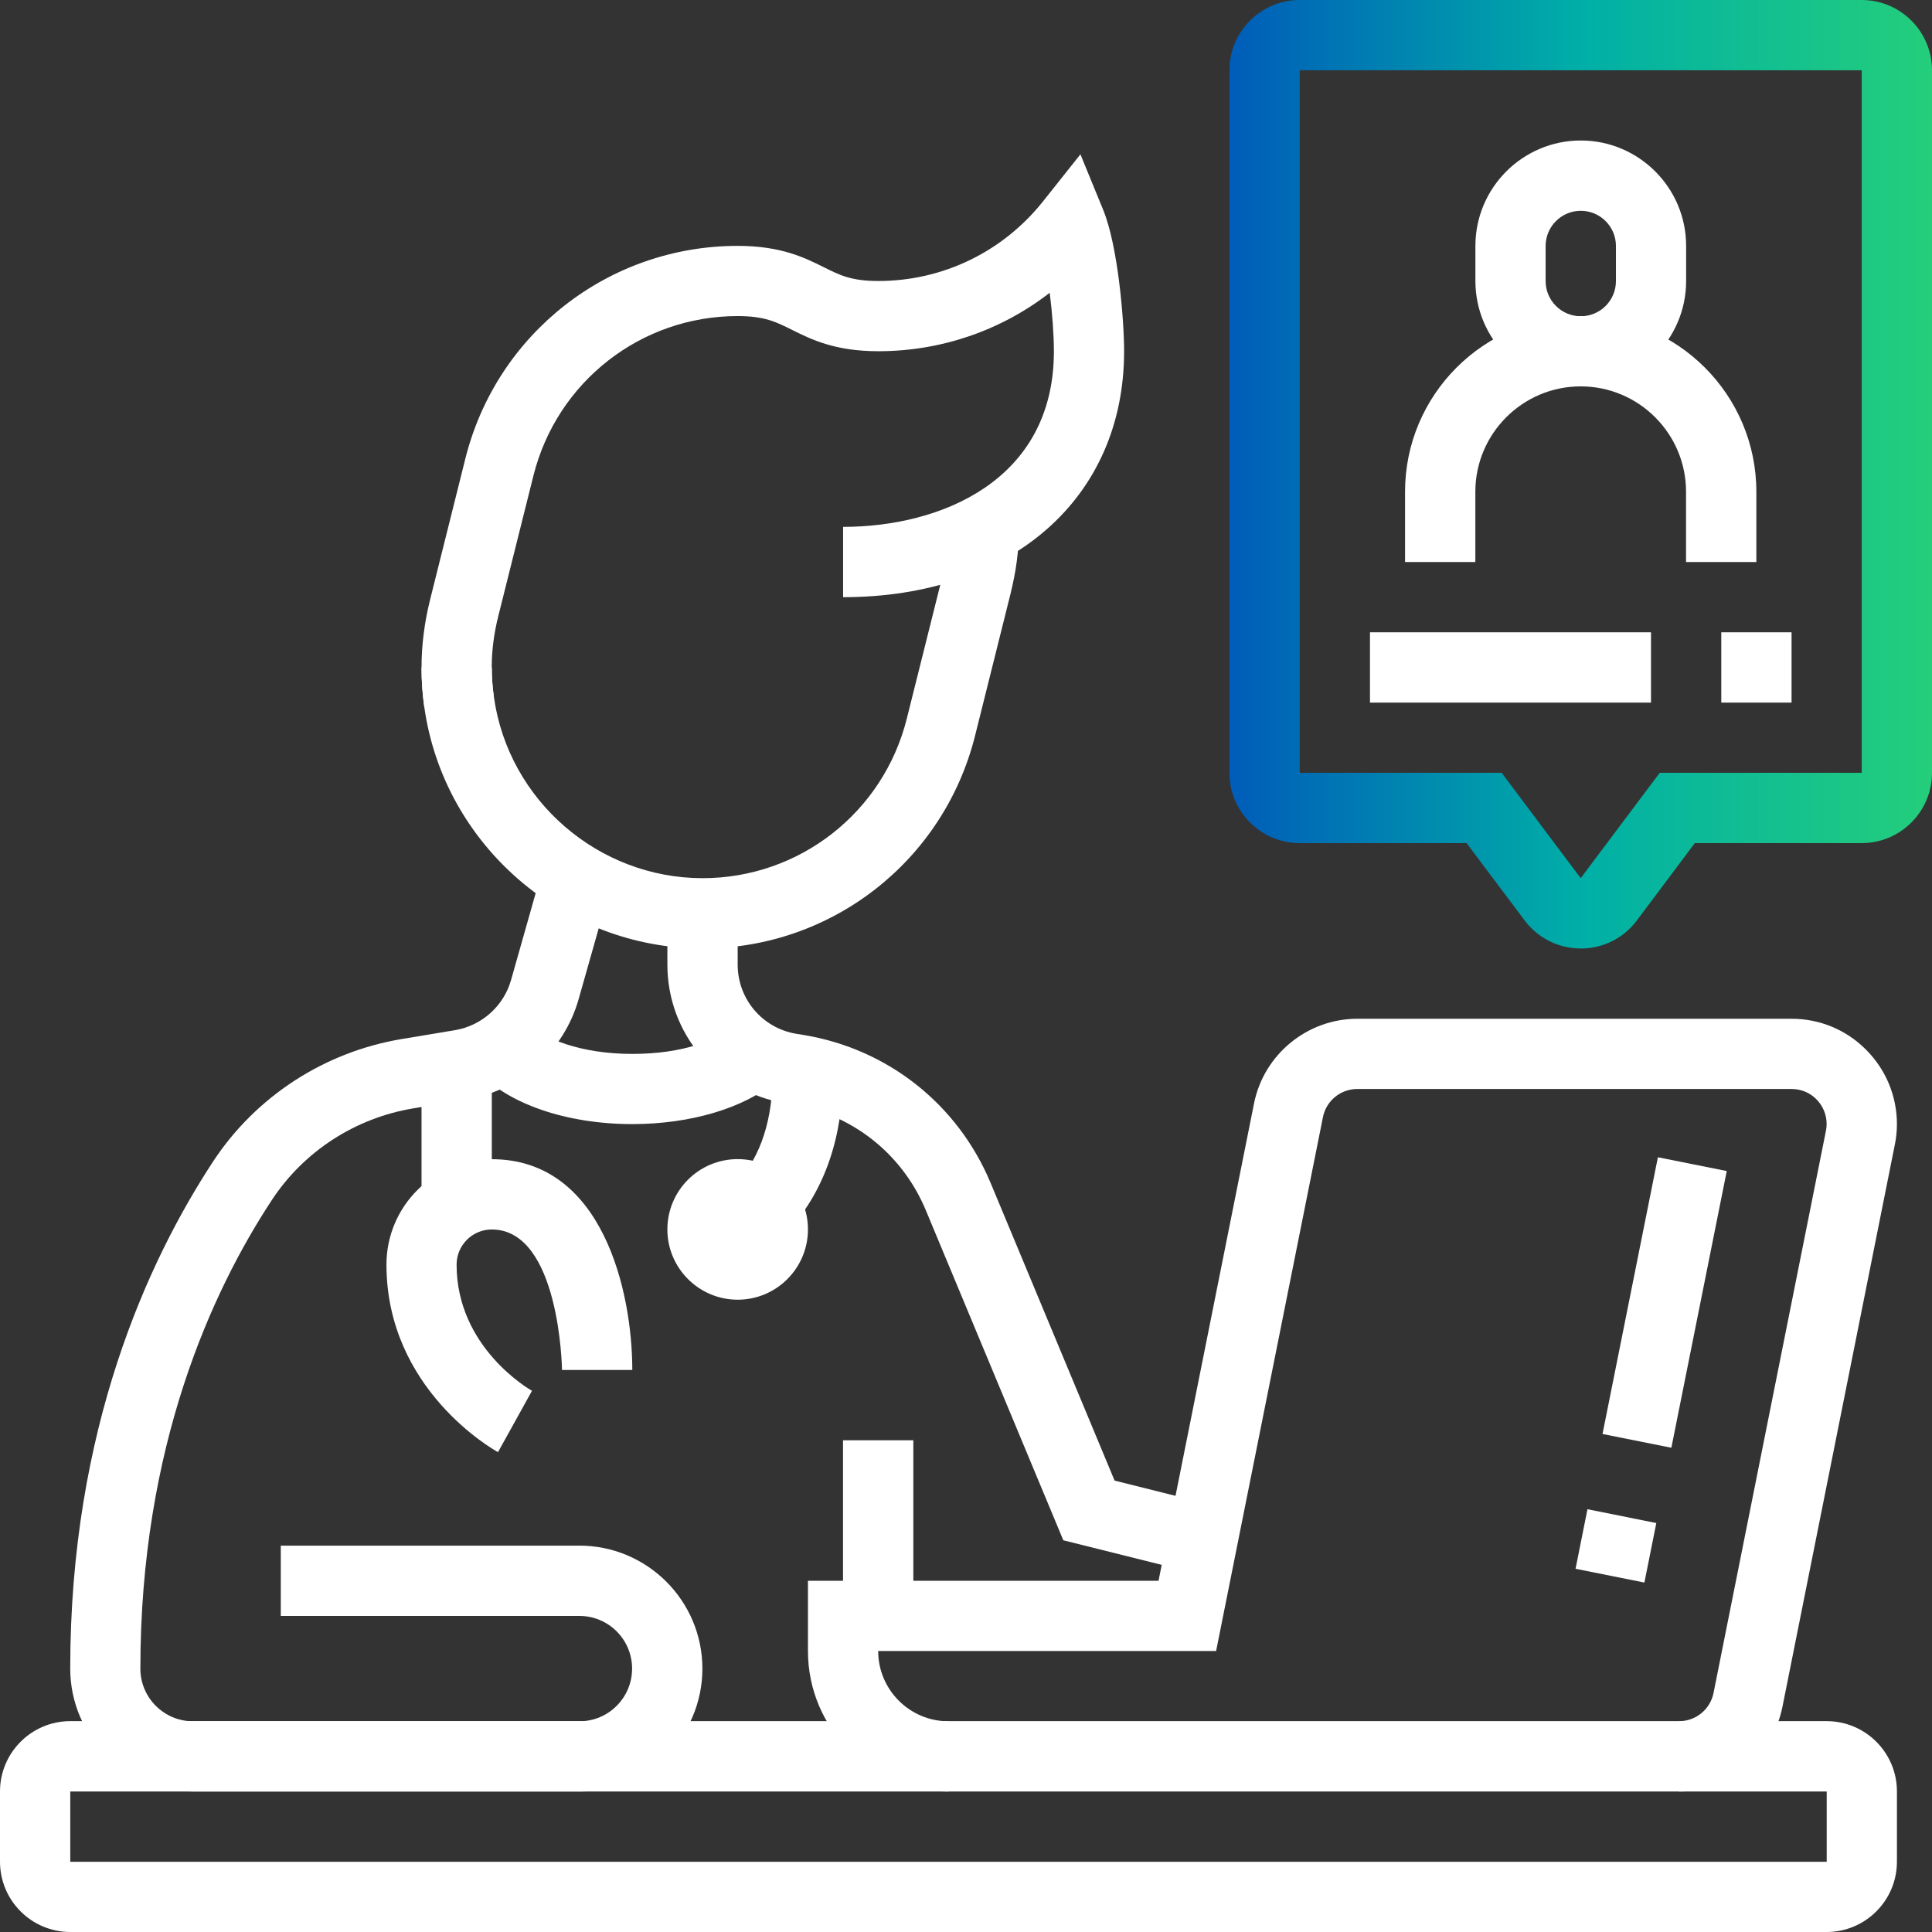
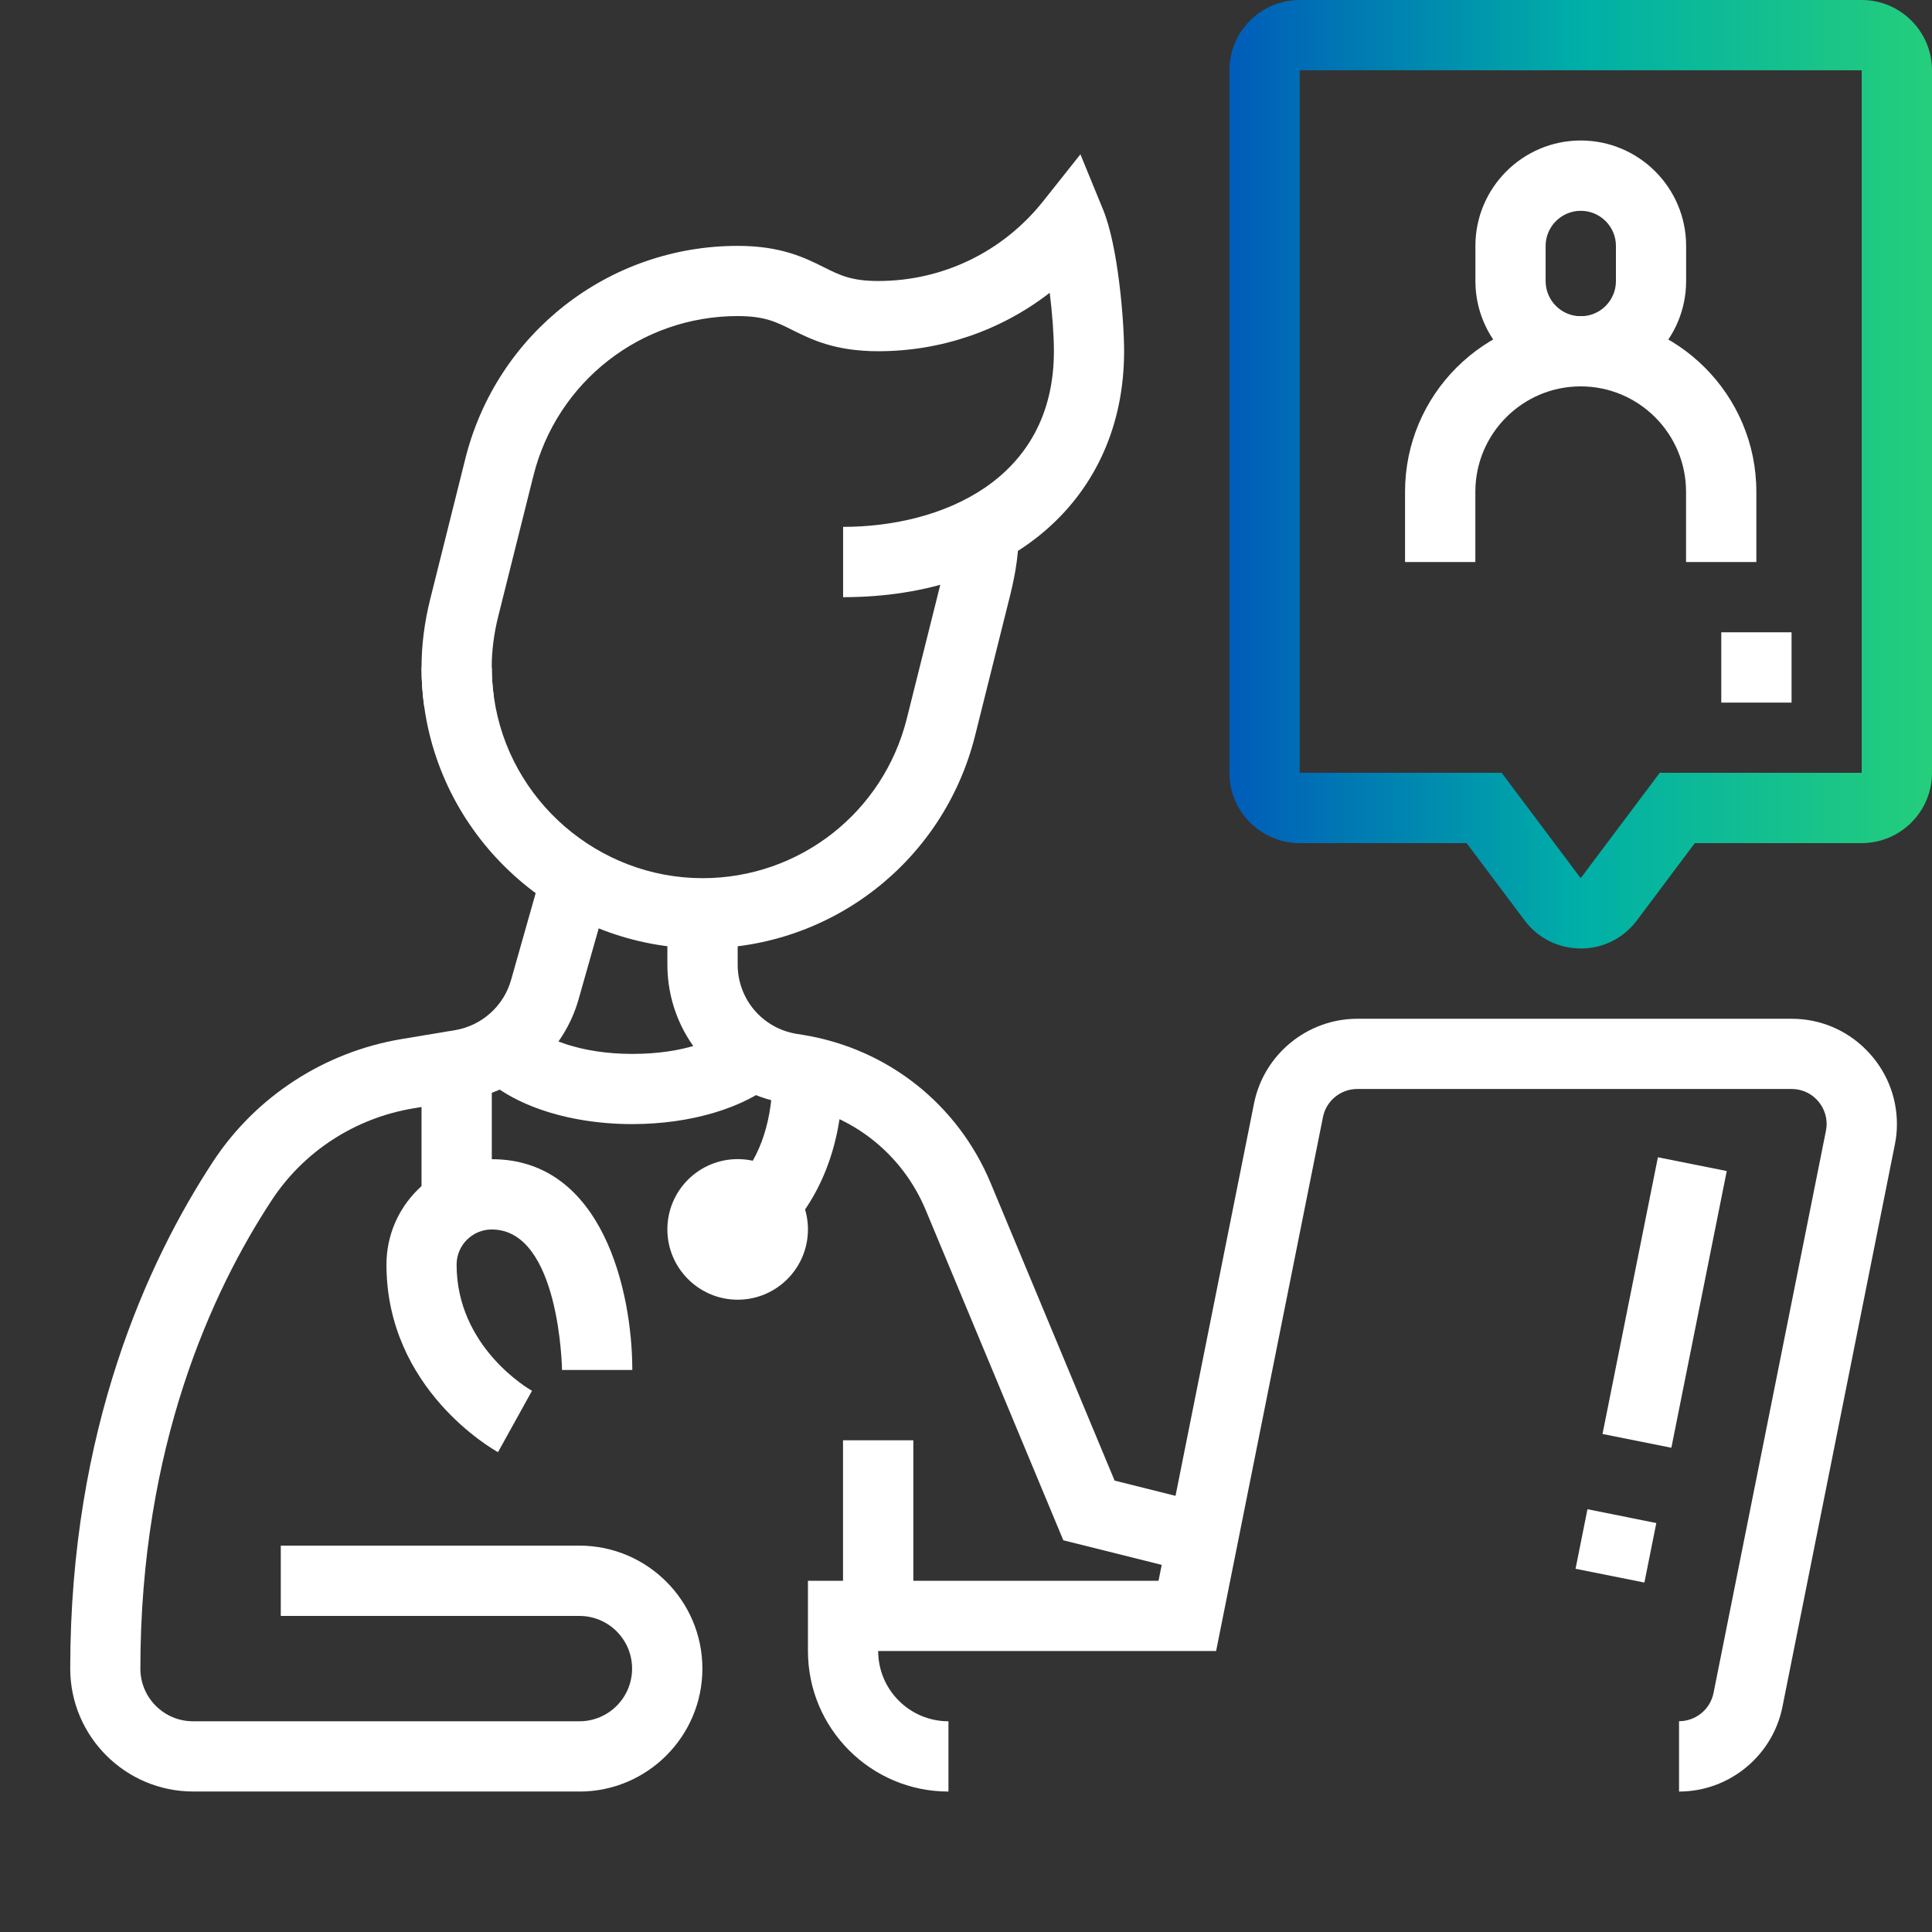
<svg xmlns="http://www.w3.org/2000/svg" width="72" height="72" viewBox="0 0 72 72" fill="none">
  <rect x="0" y="0" width="72" height="72" fill="#333333" stroke="none" />
  <g clip-path="url(#clip0_175_2371)">
    <path d="M26.181 35.346C21.002 35.346 16.545 31.488 15.815 26.369C15.744 25.879 15.709 25.375 15.709 24.874H18.328C18.328 25.25 18.355 25.628 18.41 25.996C18.957 29.835 22.301 32.727 26.184 32.727C29.789 32.727 32.918 30.282 33.794 26.78L35.104 21.544C35.276 20.844 35.349 20.321 35.349 19.741H37.969C37.969 20.539 37.873 21.269 37.647 22.178L36.338 27.417C35.169 32.087 30.995 35.346 26.189 35.346H26.181Z" fill="white" />
    <path d="M21.601 66.764H7.199C4.673 66.764 2.617 64.708 2.617 62.181C2.617 53.266 5.514 46.984 7.943 43.284C9.533 40.863 12.093 39.202 14.965 38.723L16.956 38.391C17.955 38.225 18.775 37.489 19.047 36.517L20.218 32.384L22.737 33.097L21.566 37.228C21.021 39.169 19.382 40.643 17.386 40.975L15.396 41.307C13.236 41.666 11.319 42.911 10.129 44.724C7.894 48.125 5.231 53.914 5.231 62.184C5.231 63.267 6.11 64.147 7.194 64.147H21.593C22.677 64.147 23.556 63.267 23.556 62.184C23.556 61.1 22.677 60.221 21.593 60.221H10.464V57.601H21.593C24.12 57.601 26.176 59.657 26.176 62.184C26.176 64.711 24.12 66.766 21.593 66.766L21.601 66.764Z" fill="white" />
    <path d="M44.504 58.62L39.627 57.402L34.5 45.097C33.626 43.003 31.771 41.533 29.533 41.157L29.247 41.111C26.712 40.689 24.871 38.516 24.871 35.946V34.037H27.491V35.946C27.491 37.231 28.411 38.317 29.677 38.527L29.963 38.573C33.095 39.096 35.695 41.157 36.918 44.087L41.538 55.178L45.141 56.079L44.507 58.617L44.504 58.62Z" fill="white" />
    <path d="M34.037 53.675H31.417V60.221H34.037V53.675Z" fill="white" />
    <path d="M23.564 41.892C21.105 41.892 18.897 41.13 17.8 39.902L19.755 38.162C20.234 38.698 21.628 39.276 23.562 39.276C25.495 39.276 26.688 38.75 27.224 38.301L28.91 40.302C27.728 41.299 25.729 41.892 23.564 41.892Z" fill="white" />
    <path d="M29.432 45.805L27.477 44.065C28.368 43.063 28.8 41.715 28.8 39.937H31.42C31.42 42.347 30.75 44.321 29.432 45.805Z" fill="white" />
    <path d="M27.491 48.436C26.048 48.436 24.871 47.262 24.871 45.816C24.871 44.37 26.045 43.197 27.491 43.197C28.937 43.197 30.11 44.37 30.11 45.816C30.11 47.262 28.937 48.436 27.491 48.436Z" fill="white" />
    <path d="M18.559 54.118C18.391 54.026 14.402 51.774 14.402 47.126C14.402 44.961 16.163 43.2 18.328 43.2C22.462 43.2 23.564 48.136 23.564 51.055H20.945C20.945 51.006 20.858 45.819 18.325 45.819C17.604 45.819 17.016 46.407 17.016 47.129C17.016 50.206 19.711 51.766 19.826 51.831L18.557 54.121L18.559 54.118Z" fill="white" />
    <path d="M18.328 39.709H15.709V44.863H18.328V39.709Z" fill="white" />
-     <path d="M68.073 72H2.619C1.176 72 0 70.826 0 69.38V66.761C0 65.318 1.174 64.142 2.619 64.142H68.073C69.517 64.142 70.693 65.315 70.693 66.761V69.38C70.693 70.824 69.519 72 68.073 72ZM2.619 66.764V69.383H68.076V66.764H2.619Z" fill="white" />
    <path d="M62.573 66.764V64.144C63.197 64.144 63.736 63.703 63.858 63.093L68.046 42.148C68.065 42.059 68.073 41.969 68.073 41.882C68.073 41.544 67.937 41.214 67.69 40.964C67.442 40.716 67.115 40.583 66.764 40.583H50.584C49.961 40.583 49.421 41.024 49.302 41.634L45.321 61.528H32.727C32.727 62.971 33.901 64.147 35.346 64.147V66.766C32.458 66.766 30.11 64.419 30.11 61.53V58.911H43.175L46.734 41.122C47.099 39.295 48.719 37.966 50.584 37.966H66.764C67.815 37.966 68.801 38.374 69.541 39.118C70.285 39.864 70.693 40.849 70.693 41.898C70.693 42.154 70.666 42.407 70.614 42.663L66.426 63.611C66.059 65.44 64.438 66.766 62.573 66.766V66.764Z" fill="white" />
    <path d="M61.785 43.128L59.721 53.44L62.287 53.953L64.351 43.642L61.785 43.128Z" fill="white" />
    <path d="M59.16 56.245L58.716 58.464L61.282 58.977L61.726 56.759L59.16 56.245Z" fill="white" />
    <path d="M58.911 14.399C56.746 14.399 54.984 12.637 54.984 10.472V9.163C54.984 6.998 56.746 5.236 58.911 5.236C61.075 5.236 62.837 6.998 62.837 9.163V10.472C62.837 12.637 61.075 14.399 58.911 14.399ZM58.911 7.856C58.189 7.856 57.601 8.444 57.601 9.165V10.475C57.601 11.197 58.187 11.785 58.911 11.785C59.635 11.785 60.221 11.199 60.221 10.475V9.165C60.221 8.444 59.635 7.856 58.911 7.856Z" fill="white" />
    <path d="M65.454 20.945H62.834V18.325C62.834 16.161 61.073 14.399 58.908 14.399C56.743 14.399 54.982 16.161 54.982 18.325V20.945H52.362V18.325C52.362 14.717 55.297 11.779 58.908 11.779C62.519 11.779 65.454 14.715 65.454 18.325V20.945Z" fill="white" />
-     <path d="M61.528 23.564H51.055V26.184H61.528V23.564Z" fill="white" />
-     <path d="M66.766 23.564H64.147V26.184H66.766V23.564Z" fill="white" />
+     <path d="M66.766 23.564H64.147V26.184H66.766Z" fill="white" />
    <path d="M58.911 35.346C58.075 35.346 57.312 34.963 56.814 34.295L54.655 31.42H48.436C46.992 31.42 45.816 30.246 45.816 28.8V2.619C45.816 1.176 46.99 0 48.436 0H69.381C70.824 0 72 1.174 72 2.619V28.8C72 30.244 70.826 31.42 69.381 31.42H63.161L61.002 34.301C60.504 34.965 59.741 35.349 58.908 35.349L58.911 35.346ZM48.436 2.619V28.8H55.962L58.908 32.727L61.854 28.8H69.381V2.619H48.436Z" fill="url(#paint0_linear_175_2371)" />
    <path d="M15.815 26.369C15.744 25.876 15.709 25.372 15.709 24.874C15.709 24.041 15.818 23.186 16.033 22.328L17.342 17.092C18.511 12.422 22.685 9.163 27.491 9.163C29.108 9.163 29.988 9.604 30.696 9.955C31.295 10.255 31.728 10.472 32.73 10.472C35.131 10.472 37.372 9.389 38.875 7.499L40.264 5.751L41.111 7.818C41.664 9.165 41.892 11.918 41.892 13.092C41.892 18.573 37.683 22.255 31.42 22.255V19.635C35.044 19.635 39.276 17.92 39.276 13.089C39.276 12.487 39.216 11.679 39.12 10.911C37.307 12.316 35.077 13.089 32.73 13.089C31.112 13.089 30.233 12.648 29.525 12.297C28.926 11.997 28.493 11.779 27.491 11.779C23.886 11.779 20.757 14.225 19.88 17.724L18.57 22.96C18.407 23.611 18.325 24.25 18.325 24.869C18.325 25.244 18.353 25.623 18.407 25.991L15.815 26.363V26.369Z" fill="white" />
  </g>
  <defs>
    <linearGradient id="paint0_linear_175_2371" x1="45.816" y1="17.675" x2="72" y2="17.675" gradientUnits="userSpaceOnUse">
      <stop stop-color="#005CB9" />
      <stop offset="0.5" stop-color="#00AFA7" />
      <stop offset="1" stop-color="#24CE7B" />
    </linearGradient>
    <clipPath id="clip0_175_2371">
      <rect width="72" height="72" fill="white" />
    </clipPath>
  </defs>
</svg>